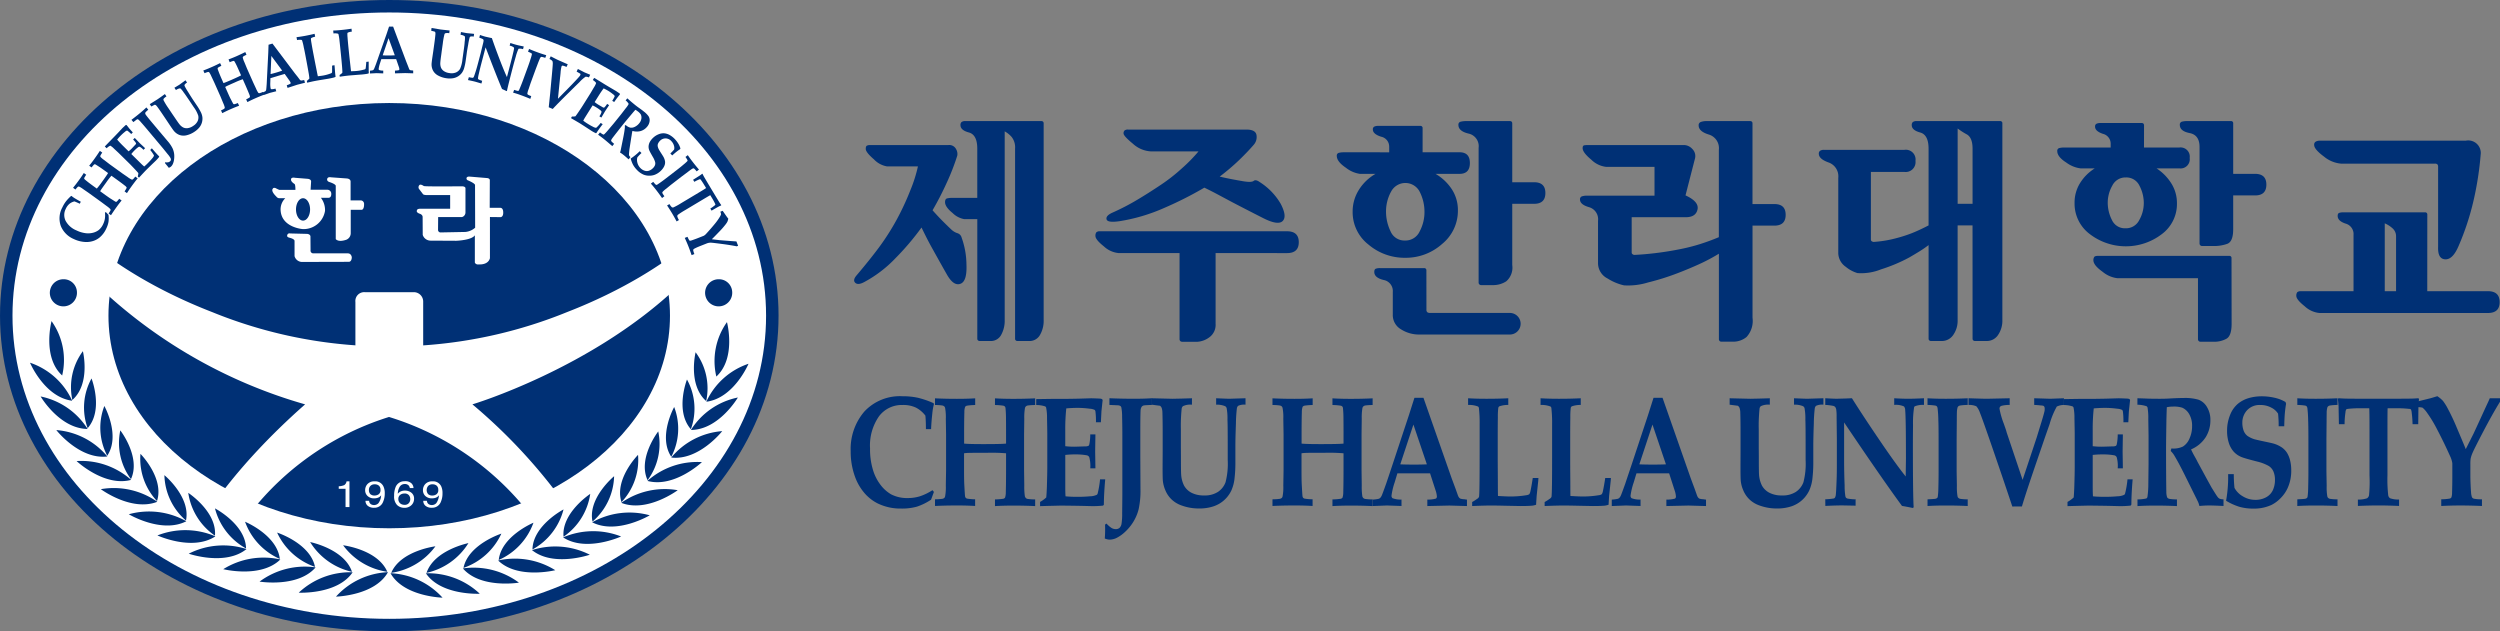
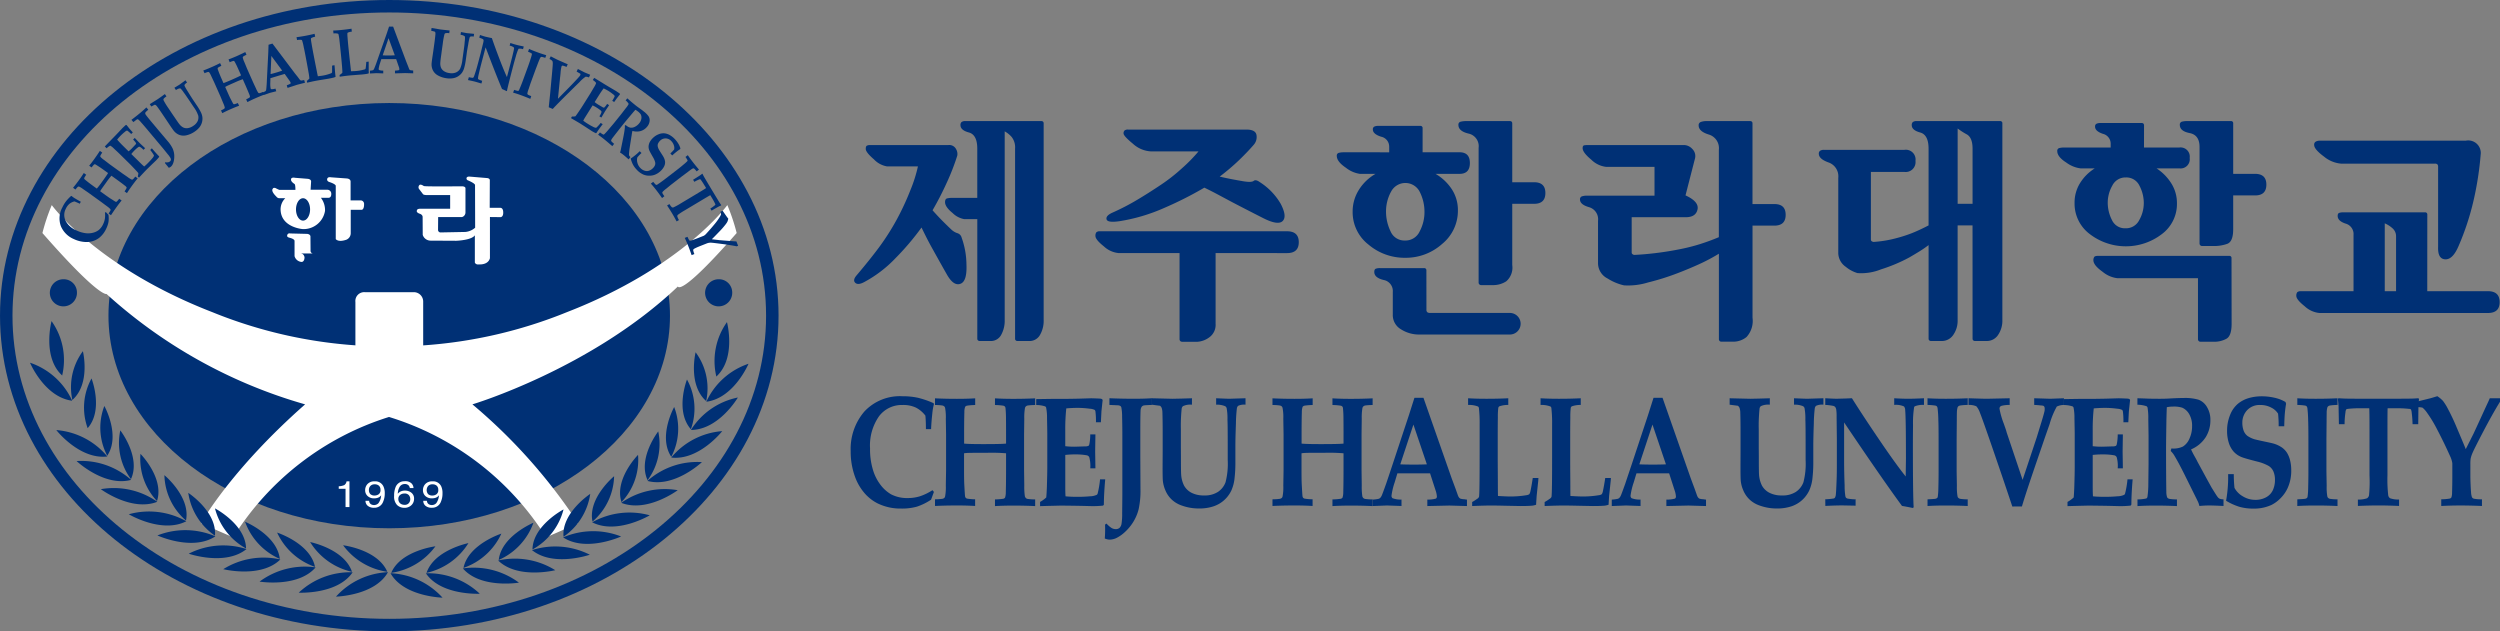
<svg xmlns="http://www.w3.org/2000/svg" width="198" height="50" viewBox="0 0 198 50">
  <rect x="0" y="0" width="198" height="50" fill="#808080" stroke="none" />
  <defs>
    <clipPath id="clip-path">
      <rect id="사각형_5" data-name="사각형 5" width="198" height="50" transform="translate(0 0)" fill="none" />
    </clipPath>
  </defs>
  <g id="logo" transform="translate(0 0)">
    <g id="그룹_4" data-name="그룹 4">
      <g id="그룹_3" data-name="그룹 3" clip-path="url(#clip-path)">
        <path id="패스_60" data-name="패스 60" d="M72.983,18.023a20.882,20.882,0,0,1-2.065,2.431,9.8,9.8,0,0,1-2.5,1.9q-.476.247-.687.038t.115-.589q1.047-1.234,1.78-2.222a19.1,19.1,0,0,0,1.4-2.2A20.536,20.536,0,0,0,72.1,15.069a11.278,11.278,0,0,0,.6-1.889H70.262a1.843,1.843,0,0,1-1.048-.561c-.432-.373-.647-.649-.647-.826,0-.14.031-.225.094-.257a.559.559,0,0,1,.248-.048h6.205a.605.605,0,0,1,.608.323.75.75,0,0,1,.095.513A18.075,18.075,0,0,1,75,14.433a24.408,24.408,0,0,1-1.142,2.222q.456.513.866.921t.619.6a1.244,1.244,0,0,0,.495.295.491.491,0,0,1,.324.351,6.472,6.472,0,0,1,.381,2.117q.057,1.32-.457,1.529-.551.228-1.095-.731T73.9,19.789q-.248-.436-.476-.883t-.438-.883m6.586-7.616V25.334a2.3,2.3,0,0,1-.286,1.2.92.92,0,0,1-.837.475h-.857a.2.2,0,0,1-.132-.048.172.172,0,0,1-.058-.143V17.357H76.371a1.755,1.755,0,0,1-.923-.484q-.6-.485-.6-.864,0-.266.181-.3a1.6,1.6,0,0,1,.314-.038H77.4V11.774q0-1.1-.665-1.282c-.445-.12-.666-.314-.666-.58a.313.313,0,0,1,.085-.246.479.479,0,0,1,.314-.076h6a.2.2,0,0,1,.143.047.2.2,0,0,1,.047.143V25.334a2.24,2.24,0,0,1-.294,1.2.943.943,0,0,1-.848.475h-.932a.2.2,0,0,1-.133-.048.173.173,0,0,1-.057-.143V11.774a1.34,1.34,0,0,0-.267-.922,2.067,2.067,0,0,0-.551-.446" fill="#003075" />
        <path id="패스_61" data-name="패스 61" d="M96.275,20.043v5.6a1.212,1.212,0,0,1-.485,1.064,1.779,1.779,0,0,1-.942.361H93.611a.2.2,0,0,1-.191-.191V20.043H88.587a1.988,1.988,0,0,1-1.162-.532q-.666-.532-.666-.817a.435.435,0,0,1,.077-.3.4.4,0,0,1,.285-.077h14.809q.933,0,.933.865t-.933.864Zm.324-6.058q.78.19,1.922.38c.407.062.663.05.771-.039s.271-.056.486.1a5.06,5.06,0,0,1,1.656,1.719q.457.883.228,1.263-.306.532-1.617-.133t-2.437-1.253l-1.123-.6q-.551-.295-1.1-.56a29.09,29.09,0,0,1-3.217,1.623,14.152,14.152,0,0,1-3.52,1.036q-.934.133-1.009-.152c-.051-.19.108-.368.476-.532A18.271,18.271,0,0,0,90,15.865q.9-.532,1.951-1.234a13.911,13.911,0,0,0,1.637-1.282,12.309,12.309,0,0,0,1.333-1.358H91.155a2.292,2.292,0,0,1-1.428-.608q-.743-.609-.742-.817a.308.308,0,0,1,.077-.228.409.409,0,0,1,.286-.076h9.365q.722,0,.8.427a.924.924,0,0,1-.227.789q-.459.532-1.133,1.186A16.971,16.971,0,0,1,96.6,13.985" fill="#003075" />
        <path id="패스_62" data-name="패스 62" d="M110.157,15.212a1.275,1.275,0,0,1,2.3.01,3.482,3.482,0,0,1,.362,1.567,3.245,3.245,0,0,1-.381,1.538,1.236,1.236,0,0,1-1.16.722,1.191,1.191,0,0,1-1.152-.741,3.587,3.587,0,0,1-.353-1.557,3.257,3.257,0,0,1,.381-1.538m2.816,6.21a.191.191,0,0,0-.047-.143.2.2,0,0,0-.142-.046H109.3a.982.982,0,0,0-.333.046c-.082.032-.124.117-.124.257q0,.456.733.636a.889.889,0,0,1,.733.96v1.785a1.3,1.3,0,0,0,.657,1.168,2.639,2.639,0,0,0,1.418.409h7.195a.855.855,0,0,0,0-1.71h-6.3a.374.374,0,0,1-.237-.057.265.265,0,0,1-.068-.209Zm6.8-11.642a.2.2,0,0,0-.047-.143.2.2,0,0,0-.143-.047h-3.465a1.706,1.706,0,0,0-.428.047.235.235,0,0,0-.181.257q0,.493.8.684a1.022,1.022,0,0,1,.8,1.139V22.39a.2.2,0,0,0,.19.191h.951a1.9,1.9,0,0,0,1.047-.3,1.436,1.436,0,0,0,.476-1.291V16.142H121.5q.894,0,.894-.854t-.894-.855H119.77Zm-7.1.38a.17.17,0,0,0-.191-.191h-3.33a.691.691,0,0,0-.305.057.229.229,0,0,0-.114.228q0,.361.647.57a.8.8,0,0,1,.647.8v.437H106.37a1.534,1.534,0,0,0-.315.038.221.221,0,0,0-.181.247q0,.456.724.94a2.311,2.311,0,0,0,1.122.485h1.218a3.75,3.75,0,0,0-1.314,1.263,3.209,3.209,0,0,0-.495,1.738,3.248,3.248,0,0,0,1.257,2.6,4.42,4.42,0,0,0,2.911,1.044,4.31,4.31,0,0,0,2.914-1.092,3.386,3.386,0,0,0,1.255-2.649,3.023,3.023,0,0,0-.484-1.691,3.879,3.879,0,0,0-1.286-1.215h1.9q.817,0,.818-.855t-.818-.855H112.67Z" fill="#003075" />
        <path id="패스_63" data-name="패스 63" d="M136.136,20.093a14.118,14.118,0,0,1-1.533.816q-.79.361-1.627.684a19.708,19.708,0,0,1-2.456.779,5.339,5.339,0,0,1-1.9.228,4.092,4.092,0,0,1-1.295-.541,1.364,1.364,0,0,1-.762-1.225V17.49a.991.991,0,0,0-.713-1.082q-.715-.209-.714-.608a.235.235,0,0,1,.181-.257,1.268,1.268,0,0,1,.314-.048h5.406V13.217h-3.827a2,2,0,0,1-1.18-.57q-.685-.57-.686-.912c0-.139.045-.215.134-.228a1.921,1.921,0,0,1,.267-.019h7.652a.913.913,0,0,1,.637.313.782.782,0,0,1,.2.788l-.742,2.886q1.084.495.952,1.112c-.09.412-.4.617-.932.617h-4.283V20c0,.089.064.152.189.19q.838-.038,1.761-.152t1.78-.285a14.651,14.651,0,0,0,1.674-.418q.78-.247,1.5-.551V11.869a1.126,1.126,0,0,0-.8-1.215q-.8-.247-.8-.722a.266.266,0,0,1,.18-.275,1.259,1.259,0,0,1,.429-.066h3.465a.192.192,0,0,1,.142.047.194.194,0,0,1,.048.143v6.381h1.733c.6,0,.894.285.894.854s-.3.854-.894.854H138.8v7.293a1.889,1.889,0,0,1-.475,1.529,1.667,1.667,0,0,1-1.046.37h-.952a.193.193,0,0,1-.19-.19Z" fill="#003075" />
        <path id="패스_64" data-name="패스 64" d="M155.046,10.178a5.714,5.714,0,0,0,.724.465q.456.257.457,1.13v4.368h-1.181Zm1.181,16.638a.173.173,0,0,0,.057.143.2.2,0,0,0,.134.048h.932a1.056,1.056,0,0,0,.894-.475,2,2,0,0,0,.343-1.2V9.78a.168.168,0,0,0-.19-.19h-6.586a.481.481,0,0,0-.314.076.314.314,0,0,0-.086.246q0,.4.665.58t.667,1.282v6.077c-.24.126-.486.247-.733.361s-.5.222-.77.323a11.78,11.78,0,0,1-1.542.446,9.271,9.271,0,0,1-1.313.18c-.14-.026-.21-.088-.21-.19V13.616h2.646a.782.782,0,0,0,.885-.874.772.772,0,0,0-.885-.874h-6.376a.5.5,0,0,0-.295.076.263.263,0,0,0-.1.229q0,.418.77.693a1.159,1.159,0,0,1,.771,1.225v5.964a1.347,1.347,0,0,0,.591,1.074,2.616,2.616,0,0,0,.932.5,4.189,4.189,0,0,0,1.857-.294,12.834,12.834,0,0,0,2.236-.94q.458-.265.837-.5t.7-.485v7.407a.176.176,0,0,0,.057.143.2.2,0,0,0,.134.048h.857a1.082,1.082,0,0,0,.9-.475,1.961,1.961,0,0,0,.352-1.2V17.851h1.181Z" fill="#003075" />
        <path id="패스_65" data-name="패스 65" d="M167.295,14.7a1.155,1.155,0,0,1,1.065-.646,1.142,1.142,0,0,1,1.085.655,2.926,2.926,0,0,1,.343,1.376,2.726,2.726,0,0,1-.362,1.349,1.17,1.17,0,0,1-1.085.646,1.125,1.125,0,0,1-1.076-.655,3.012,3.012,0,0,1-.332-1.377,2.728,2.728,0,0,1,.362-1.348m9.441,5.755a.168.168,0,0,0-.19-.19H166.153q-.248,0-.3.105a.479.479,0,0,0-.057.237q0,.4.723.912a2.245,2.245,0,0,0,1.161.513h6.4v4.843a.193.193,0,0,0,.19.19h1.009a2,2,0,0,0,1.075-.247q.391-.247.39-1.177Zm1.865-4.977q.894,0,.895-.854t-.895-.855h-1.732V9.78a.167.167,0,0,0-.19-.19h-3.465a1.478,1.478,0,0,0-.409.047.234.234,0,0,0-.163.257c0,.329.261.544.781.646s.781.468.781,1.1v7.654a.2.2,0,0,0,.19.191h.952a3.085,3.085,0,0,0,1.047-.171q.475-.172.476-1.159V15.477Zm-8.793-5.545a.2.2,0,0,0-.048-.142.192.192,0,0,0-.143-.048h-3.274a.694.694,0,0,0-.3.057.231.231,0,0,0-.114.229c0,.241.206.43.618.57a.8.8,0,0,1,.618.8v.284H163.43a1.568,1.568,0,0,0-.313.038.221.221,0,0,0-.182.247q0,.456.724.912a2.39,2.39,0,0,0,1.124.456h1.122a3.621,3.621,0,0,0-1.161,1.158,2.925,2.925,0,0,0-.438,1.577,3.011,3.011,0,0,0,1.218,2.478,4.691,4.691,0,0,0,5.672.009,2.972,2.972,0,0,0,1.218-2.45,2.916,2.916,0,0,0-.447-1.586,3.867,3.867,0,0,0-1.17-1.187h1.807a.727.727,0,0,0,.819-.826.727.727,0,0,0-.819-.826h-2.8Z" fill="#003075" />
        <path id="패스_66" data-name="패스 66" d="M188.873,17.689a2.133,2.133,0,0,1,.609.389.824.824,0,0,1,.286.636v4.35h-.895Zm3.369-.683a.168.168,0,0,0-.19-.19h-6.49a1.064,1.064,0,0,0-.277.038c-.094.025-.142.107-.142.247q0,.4.627.608a.856.856,0,0,1,.629.893v4.463H182.23a.409.409,0,0,0-.285.076.441.441,0,0,0-.076.3q0,.285.666.817a2,2,0,0,0,1.161.532h13.343q.933,0,.932-.864t-.932-.864h-4.8Zm.59-4.045a.3.3,0,0,1,.21.056.3.3,0,0,1,.057.209v6.325q-.038.949.552.988t1.048-1.007a20.772,20.772,0,0,0,1.218-3.7,25.2,25.2,0,0,0,.551-3.571.994.994,0,0,0-1.179-1.12H183.7a.639.639,0,0,0-.275.067.269.269,0,0,0-.143.275q0,.342.771.912a2.456,2.456,0,0,0,1.418.57Z" fill="#003075" />
        <path id="패스_67" data-name="패스 67" d="M73.966,38.96l-.226.615a4.628,4.628,0,0,1-1.124.553,4.367,4.367,0,0,1-1.235.15,4.1,4.1,0,0,1-1.872-.409A3.387,3.387,0,0,1,68.423,39a4.135,4.135,0,0,1-.683-1.178,5.793,5.793,0,0,1-.366-2.08A4.566,4.566,0,0,1,68.451,32.6a3.844,3.844,0,0,1,3.04-1.217,5.52,5.52,0,0,1,1.207.12,7.13,7.13,0,0,1,1.244.43l.025.078a4.236,4.236,0,0,0-.125.714q-.076.683-.1,1.264h-.409c0-.445-.017-.8-.041-1.07a2.254,2.254,0,0,0-.748-.635,2.363,2.363,0,0,0-1.065-.209,2.247,2.247,0,0,0-1.871.908,4.048,4.048,0,0,0-.7,2.535,5.584,5.584,0,0,0,.237,1.719,3.686,3.686,0,0,0,.632,1.215,2.818,2.818,0,0,0,.8.7,2.745,2.745,0,0,0,1.319.294,3.241,3.241,0,0,0,.962-.141,4.182,4.182,0,0,0,.992-.483Z" fill="#003075" />
        <path id="패스_68" data-name="패스 68" d="M74.052,40.074v-.529a4.128,4.128,0,0,0,.579-.038.337.337,0,0,0,.156-.07.241.241,0,0,0,.067-.132,3.9,3.9,0,0,0,.055-.849l.02-1.215V34.382l-.02-1.2a3.979,3.979,0,0,0-.055-.861.247.247,0,0,0-.064-.131.331.331,0,0,0-.153-.074,3.818,3.818,0,0,0-.585-.039v-.529q.821.04,1.736.04.815,0,1.447-.04v.529a4.63,4.63,0,0,0-.65.052.25.25,0,0,0-.143.088,1.176,1.176,0,0,0-.064.426q-.019.62-.02,1.789v.7q.363.041,1.522.041,1.459,0,1.8-.041v-.7q0-.943-.005-1.211a8.605,8.605,0,0,0-.041-.912.232.232,0,0,0-.048-.113.284.284,0,0,0-.125-.066,4.519,4.519,0,0,0-.659-.052v-.529q.631.04,1.451.04.911,0,1.732-.04v.529a4.48,4.48,0,0,0-.582.036.329.329,0,0,0-.152.071.275.275,0,0,0-.074.131,4.485,4.485,0,0,0-.054.849l-.016,1.223v2.859l.016,1.2a5.228,5.228,0,0,0,.047.862.37.37,0,0,0,.077.134.287.287,0,0,0,.15.073,4.159,4.159,0,0,0,.588.038v.529q-.821-.041-1.732-.04-.821,0-1.451.04v-.529a4.924,4.924,0,0,0,.657-.052.237.237,0,0,0,.14-.088,1.327,1.327,0,0,0,.061-.428c.012-.415.02-1.015.02-1.8V35.9a14.326,14.326,0,0,0-1.467-.04q-1.163,0-1.552.011a2.723,2.723,0,0,0-.308.029v1.278q0,.954.02,1.217.043.813.061.923a.309.309,0,0,0,.049.107.241.241,0,0,0,.12.067,4.357,4.357,0,0,0,.627.052v.529q-.631-.041-1.447-.04-.916,0-1.736.04" fill="#003075" />
        <path id="패스_69" data-name="패스 69" d="M82.374,40.081v-.329a2.409,2.409,0,0,0,.489-.353c.018-.17.036-.446.05-.828q.032-1.048.032-1.523v-2.74q0-.158-.02-1.188a3.935,3.935,0,0,0-.072-.841.181.181,0,0,0-.073-.091,2.26,2.26,0,0,0-.712-.11v-.468l1.155-.017c.227,0,.445,0,.655,0q.68,0,1.519-.018l1.008-.03q.177,0,.723.024a.522.522,0,0,1,.163.044l.037.079-.093.876q-.005.092-.045.877H86.8a6.1,6.1,0,0,0-.042-.861.21.21,0,0,0-.061-.119,1.022,1.022,0,0,0-.39-.095,7.324,7.324,0,0,0-.957-.066c-.293,0-.592.014-.9.041a15.438,15.438,0,0,0-.081,1.746v1.247a5.893,5.893,0,0,0,.706.041q.114,0,.82-.024a.73.73,0,0,0,.312-.043.244.244,0,0,0,.069-.129,3.873,3.873,0,0,0,.073-.781h.408l-.02,1.347.02,1.341h-.408a2.557,2.557,0,0,0-.079-.878.274.274,0,0,0-.214-.154,4.781,4.781,0,0,0-.886-.068,6.472,6.472,0,0,0-.8.041v2.545c0,.284.006.529.02.733.265.027.581.04.946.04s.68-.014.981-.042a1.338,1.338,0,0,0,.555-.122.23.23,0,0,0,.065-.11,7.427,7.427,0,0,0,.186-1.11h.41q-.107,1.213-.106,2l-.058.079a7.557,7.557,0,0,1-.905.041l-.8-.02q-1.185-.02-1.634-.021-.115,0-1.658.041" fill="#003075" />
        <path id="패스_70" data-name="패스 70" d="M87.524,41.546l.112-.079a2,2,0,0,0,.4.35.647.647,0,0,0,.324.089.431.431,0,0,0,.307-.1.6.6,0,0,0,.155-.3,4.94,4.94,0,0,0,.054-.849c.008-.86.014-1.337.014-1.43V34.437c0-.526-.007-1-.019-1.421a3.822,3.822,0,0,0-.061-.749.208.208,0,0,0-.062-.1.367.367,0,0,0-.2-.067l-.682-.03v-.53q.961.041,1.952.041.827,0,1.414-.041v.53c-.345.012-.553.025-.624.037a.317.317,0,0,0-.193.116.653.653,0,0,0-.082.311q-.019.5-.02,1.4v2.221l.013,2.605a6.746,6.746,0,0,1-.147,1.574,3.554,3.554,0,0,1-.486,1.1,3.724,3.724,0,0,1-.563.668,2.867,2.867,0,0,1-.648.476,1.294,1.294,0,0,1-.583.161,1.01,1.01,0,0,1-.4-.091,9.009,9.009,0,0,0,.02-1.1" fill="#003075" />
        <path id="패스_71" data-name="패스 71" d="M91.221,32.052v-.509l1.632.04.683-.014.677-.02.19-.006v.509a1.344,1.344,0,0,0-.709.115.3.3,0,0,0-.107.213,13.429,13.429,0,0,0-.062,1.66V35.45l.005.711q0,1.114.015,1.375a2.308,2.308,0,0,0,.232.922,1.422,1.422,0,0,0,.585.566,2.079,2.079,0,0,0,1,.215,1.9,1.9,0,0,0,1.111-.288,1.573,1.573,0,0,0,.588-.751,5.771,5.771,0,0,0,.175-1.757V35.2q0-1.605-.021-1.958a4.4,4.4,0,0,0-.066-.924.281.281,0,0,0-.116-.146,1.669,1.669,0,0,0-.715-.121v-.509q.906.04,1.077.04c.029,0,.073,0,.135-.006l1.115-.035v.509a1.146,1.146,0,0,0-.582.091.342.342,0,0,0-.1.186,11.329,11.329,0,0,0-.078,1.233c-.027.73-.042,1.307-.042,1.729v1.431a10.182,10.182,0,0,1-.064,1.132,3.151,3.151,0,0,1-.258,1,2.445,2.445,0,0,1-.555.749,2.379,2.379,0,0,1-.854.5,3.508,3.508,0,0,1-1.146.171,3.95,3.95,0,0,1-1.415-.25,2.172,2.172,0,0,1-.786-.49,2.111,2.111,0,0,1-.463-.688,2.559,2.559,0,0,1-.2-.733q-.026-.219-.025-1.181l.007-1.169V34.219q0-.853-.02-1.535a1.277,1.277,0,0,0-.063-.389.475.475,0,0,0-.126-.158Z" fill="#003075" />
        <path id="패스_72" data-name="패스 72" d="M100.78,40.074v-.529a4.114,4.114,0,0,0,.579-.038.337.337,0,0,0,.155-.07.242.242,0,0,0,.068-.132,3.807,3.807,0,0,0,.056-.849l.02-1.215V34.382l-.02-1.2a3.888,3.888,0,0,0-.056-.861.251.251,0,0,0-.064-.131.331.331,0,0,0-.152-.074,3.855,3.855,0,0,0-.586-.039v-.529q.823.04,1.736.04.815,0,1.447-.04v.529a4.642,4.642,0,0,0-.65.052.258.258,0,0,0-.144.088,1.242,1.242,0,0,0-.063.426q-.02.62-.02,1.789v.7q.362.041,1.522.041,1.459,0,1.8-.041v-.7q0-.943-.006-1.211a8.529,8.529,0,0,0-.041-.912.227.227,0,0,0-.048-.113.273.273,0,0,0-.125-.066,4.5,4.5,0,0,0-.658-.052v-.529q.631.04,1.45.04.912,0,1.732-.04v.529a4.48,4.48,0,0,0-.582.036.332.332,0,0,0-.152.071.275.275,0,0,0-.074.131,4.529,4.529,0,0,0-.054.849l-.015,1.223v2.859l.015,1.2a5.285,5.285,0,0,0,.047.862.37.37,0,0,0,.078.134.286.286,0,0,0,.149.073,4.159,4.159,0,0,0,.588.038v.529q-.82-.041-1.732-.04-.82,0-1.45.04v-.529a4.932,4.932,0,0,0,.656-.052.239.239,0,0,0,.14-.088,1.333,1.333,0,0,0,.061-.428c.012-.415.02-1.015.02-1.8V35.9a14.287,14.287,0,0,0-1.466-.04c-.777,0-1.294,0-1.554.011a2.77,2.77,0,0,0-.307.029v1.278q0,.954.02,1.217c.029.542.048.85.061.923a.318.318,0,0,0,.049.107.246.246,0,0,0,.12.067,4.359,4.359,0,0,0,.627.052v.529q-.632-.041-1.447-.04-.913,0-1.736.04" fill="#003075" />
        <path id="패스_73" data-name="패스 73" d="M111.943,33.626l1.065,3.15q-.454.021-1.032.02-.6,0-1.074-.02Zm-2.092,6.408,1.148.04v-.509a1.766,1.766,0,0,1-.713-.109.24.24,0,0,1-.078-.205,5.389,5.389,0,0,1,.247-1.038l.218-.725h2.588l.43,1.328a1.941,1.941,0,0,1,.11.5.2.2,0,0,1-.076.173,2.437,2.437,0,0,1-.681.081v.509l1.751-.04,1.389.04v-.509c-.1-.012-.171-.022-.219-.031a1.156,1.156,0,0,1-.292-.043.293.293,0,0,1-.1-.073.608.608,0,0,1-.095-.158l-.2-.561-.311-.835-2.23-6.363h-.714l-.44,1.383-1.3,3.925q-.371,1.115-.5,1.493-.286.8-.345.93a.683.683,0,0,1-.113.183.334.334,0,0,1-.131.085,3.042,3.042,0,0,1-.479.064v.509Z" fill="#003075" />
        <path id="패스_74" data-name="패스 74" d="M116.595,40.074v-.314a3.19,3.19,0,0,0,.375-.238.408.408,0,0,0,.139-.122.149.149,0,0,0,.032-.067c.016-.1.029-.464.036-1.089s.01-1.374.01-2.248q0-1.927,0-2.38a10.513,10.513,0,0,0-.059-1.312.181.181,0,0,0-.074-.11,1.951,1.951,0,0,0-.781-.122v-.529q.636.04,1.457.04.912,0,1.726-.04v.529a2.008,2.008,0,0,0-.709.11.2.2,0,0,0-.082.119,5.623,5.623,0,0,0-.035.753q-.011.672-.01,1.695v1.763q.006.873.01,1.729c0,.571.006.918.01,1.04q.683.04.93.04a7.446,7.446,0,0,0,1.31-.1.523.523,0,0,0,.24-.08.652.652,0,0,0,.088-.225q.1-.463.186-1.059h.45c-.009.113-.012.18-.012.2l-.13,1.227c-.024.384-.039.615-.043.692a1.536,1.536,0,0,1-.288.07c-.2.021-.52.032-.949.032q-.092,0-1.177-.023-.828-.019-1.157-.018-.49,0-1.489.04" fill="#003075" />
        <path id="패스_75" data-name="패스 75" d="M122.335,40.074v-.314a3.033,3.033,0,0,0,.375-.238.414.414,0,0,0,.14-.122.138.138,0,0,0,.031-.067c.017-.1.029-.464.037-1.089s.009-1.374.009-2.248q0-1.927,0-2.38a10.407,10.407,0,0,0-.06-1.312.176.176,0,0,0-.073-.11,1.951,1.951,0,0,0-.781-.122v-.529q.636.04,1.457.04.912,0,1.726-.04v.529a2.021,2.021,0,0,0-.71.11.206.206,0,0,0-.081.119,5.628,5.628,0,0,0-.035.753q-.011.672-.01,1.695v1.763c0,.582.007,1.157.01,1.729s0,.918.01,1.04c.454.027.765.04.93.04a7.465,7.465,0,0,0,1.311-.1.517.517,0,0,0,.239-.08.658.658,0,0,0,.087-.225q.1-.463.187-1.059h.449c-.007.113-.012.18-.012.2l-.129,1.227c-.024.384-.039.615-.043.692a1.536,1.536,0,0,1-.288.07c-.2.021-.52.032-.95.032-.06,0-.454-.008-1.176-.023q-.828-.019-1.158-.018c-.327,0-.823.013-1.49.04" fill="#003075" />
        <path id="패스_76" data-name="패스 76" d="M130.876,33.626l1.066,3.15c-.3.014-.647.02-1.032.02q-.6,0-1.075-.02Zm-2.092,6.408,1.147.04v-.509a1.764,1.764,0,0,1-.712-.109.244.244,0,0,1-.079-.205,5.4,5.4,0,0,1,.249-1.038l.219-.725h2.587l.429,1.328a1.87,1.87,0,0,1,.109.5.194.194,0,0,1-.075.173,2.43,2.43,0,0,1-.681.081v.509l1.75-.04,1.39.04v-.509c-.1-.012-.171-.022-.22-.031a1.155,1.155,0,0,1-.291-.043.3.3,0,0,1-.1-.073.584.584,0,0,1-.093-.158l-.2-.561-.31-.835-2.23-6.363h-.714l-.439,1.383-1.3,3.925q-.375,1.115-.5,1.493-.286.8-.345.93a.672.672,0,0,1-.113.183.334.334,0,0,1-.131.085,3.042,3.042,0,0,1-.479.064v.509Z" fill="#003075" />
        <path id="패스_77" data-name="패스 77" d="M136.987,32.052v-.509l1.632.04.684-.014.676-.02.191-.006v.509a1.342,1.342,0,0,0-.708.115.3.3,0,0,0-.107.213,13.326,13.326,0,0,0-.062,1.66V35.45l.006.711q0,1.114.014,1.375a2.291,2.291,0,0,0,.233.922,1.419,1.419,0,0,0,.585.566,2.072,2.072,0,0,0,1,.215,1.912,1.912,0,0,0,1.112-.288,1.577,1.577,0,0,0,.587-.751,5.772,5.772,0,0,0,.175-1.757V35.2q0-1.605-.02-1.958a4.6,4.6,0,0,0-.067-.924.279.279,0,0,0-.115-.146,1.672,1.672,0,0,0-.717-.121v-.509c.6.027.964.04,1.077.04q.044,0,.137-.006l1.114-.035v.509a1.146,1.146,0,0,0-.582.091.348.348,0,0,0-.1.186,11.319,11.319,0,0,0-.078,1.233q-.04,1.1-.041,1.729v1.431a10.425,10.425,0,0,1-.064,1.132,3.149,3.149,0,0,1-.26,1,2.441,2.441,0,0,1-.555.749,2.375,2.375,0,0,1-.853.5,3.512,3.512,0,0,1-1.146.171,3.947,3.947,0,0,1-1.415-.25,2.161,2.161,0,0,1-.786-.49,2.127,2.127,0,0,1-.463-.688,2.543,2.543,0,0,1-.2-.733c-.017-.146-.025-.54-.025-1.181l.005-1.169V34.219c0-.569-.005-1.079-.02-1.535a1.207,1.207,0,0,0-.063-.389.472.472,0,0,0-.125-.158Z" fill="#003075" />
        <path id="패스_78" data-name="패스 78" d="M144.562,39.544a4.6,4.6,0,0,0,.682-.067.209.209,0,0,0,.092-.079.612.612,0,0,0,.062-.225q.027-.23.06-1.118.022-.5.021-1.312v-1.95l-.02-1.768a3.654,3.654,0,0,0-.028-.577.52.52,0,0,0-.073-.2.3.3,0,0,0-.156-.1,4.152,4.152,0,0,0-.641-.079v-.529c.422.027.731.04.931.04l.724-.02.457-.02q1.034,1.641,2.5,3.781,1.06,1.543,1.758,2.416l.02-1.405q0-3.272-.061-3.849a.473.473,0,0,0-.092-.292,1.532,1.532,0,0,0-.776-.121v-.529q.61.041,1.112.04.483,0,1.245-.04v.529a1.683,1.683,0,0,0-.729.11.142.142,0,0,0-.055.092,8.085,8.085,0,0,0-.084,1.391q-.01,1.087-.01,1.6,0,4.05.062,4.914l-.068.054c-.278-.058-.563-.113-.858-.163q-1.615-2.2-4.583-6.611v3.032q0,.945.041,1.967a5.041,5.041,0,0,0,.061.858.234.234,0,0,0,.064.119.3.3,0,0,0,.168.064,3.537,3.537,0,0,0,.476.049c.021,0,.052,0,.1-.006v.509q-.947-.02-1.081-.02-.484,0-1.316.04Z" fill="#003075" />
        <path id="패스_79" data-name="패스 79" d="M155.843,31.543v.529a4.127,4.127,0,0,0-.611.046.322.322,0,0,0-.138.067.241.241,0,0,0-.058.1,1.57,1.57,0,0,0-.05.4q-.007.159-.007.6-.013,1.5-.013,1.619v2.462l.02,1.118a4.18,4.18,0,0,0,.049.819.239.239,0,0,0,.067.131.34.34,0,0,0,.149.074,3.833,3.833,0,0,0,.592.039v.529q-.82-.041-1.745-.04c-.538,0-1.018.013-1.438.04v-.529q.536-.025.618-.043a.3.3,0,0,0,.147-.068.169.169,0,0,0,.047-.1,5.4,5.4,0,0,0,.044-.574q.02-.732.02-1.356V34.852q0-1.216-.02-1.564a8.71,8.71,0,0,0-.061-.972.348.348,0,0,0-.048-.122.225.225,0,0,0-.119-.07,4.269,4.269,0,0,0-.629-.052v-.529q.63.041,1.445.04.918,0,1.738-.04" fill="#003075" />
        <path id="패스_80" data-name="패스 80" d="M159.375,40.115q-.427-1.281-.818-2.433l-.708-2.067q-.838-2.433-1.029-2.9a1.589,1.589,0,0,0-.29-.534,1.385,1.385,0,0,0-.623-.11v-.529q1.2.041,1.46.04l1.8-.04v.529a2.513,2.513,0,0,0-.61.061.272.272,0,0,0-.153.088.244.244,0,0,0-.043.149,6.3,6.3,0,0,0,.329,1.159q.2.56.207.606c.009.03.02.068.031.113l1.263,3.759,1.113-3.35q.036-.115.354-1.152.226-.731.276-.982.006-.073.006-.147a.343.343,0,0,0-.027-.155.185.185,0,0,0-.07-.076.681.681,0,0,0-.184-.031c-.216-.024-.4-.038-.55-.042v-.529l1.271.04,1.082-.04v.529a1.386,1.386,0,0,0-.563.128,6.3,6.3,0,0,0-.568,1.384l-.355,1.012-.672,1.963q-.862,2.512-1.168,3.555Z" fill="#003075" />
        <path id="패스_81" data-name="패스 81" d="M163.746,40.081v-.329a2.427,2.427,0,0,0,.49-.353c.016-.17.034-.446.048-.828q.033-1.048.033-1.523v-2.74q0-.158-.021-1.188a3.951,3.951,0,0,0-.071-.841.183.183,0,0,0-.073-.091,2.27,2.27,0,0,0-.712-.11v-.468l1.154-.017c.227,0,.446,0,.656,0q.681,0,1.519-.018l1.009-.03c.117,0,.359.008.723.024a.532.532,0,0,1,.164.044l.037.079-.094.876q-.006.092-.046.877h-.387a5.875,5.875,0,0,0-.043-.861.213.213,0,0,0-.06-.119,1.035,1.035,0,0,0-.391-.095,7.292,7.292,0,0,0-.956-.066c-.293,0-.593.014-.9.041a15.4,15.4,0,0,0-.082,1.746v1.247a5.905,5.905,0,0,0,.706.041c.076,0,.351-.008.821-.024a.718.718,0,0,0,.31-.043.245.245,0,0,0,.069-.129,3.8,3.8,0,0,0,.073-.781h.409l-.02,1.347.02,1.341h-.409a2.544,2.544,0,0,0-.079-.878.273.273,0,0,0-.214-.154,4.785,4.785,0,0,0-.886-.068,6.5,6.5,0,0,0-.8.041v2.545c0,.284.007.529.02.733q.4.04.946.04.531,0,.981-.042a1.333,1.333,0,0,0,.555-.122.216.216,0,0,0,.065-.11,7.37,7.37,0,0,0,.187-1.11h.408q-.1,1.213-.1,2l-.059.079a7.545,7.545,0,0,1-.905.041l-.8-.02q-1.183-.02-1.633-.021-.117,0-1.658.041" fill="#003075" />
        <path id="패스_82" data-name="패스 82" d="M169.283,32.052v-.509q.11,0,.8.026.329.015.945.014c.349,0,.648-.009.9-.028q.622-.033,1.025-.034a3.746,3.746,0,0,1,1.173.137,1.31,1.31,0,0,1,.662.572,1.935,1.935,0,0,1,.275,1.057,2.5,2.5,0,0,1-.376,1.345,2.56,2.56,0,0,1-1.155.96q.122.272.284.557c.107.191.17.306.188.346s.037.078.058.115l.768,1.413q.31.563.335.606c.25.4.4.643.459.715a.5.5,0,0,0,.165.152.81.81,0,0,0,.313.049v.529c-.513-.028-.883-.04-1.111-.04a7.68,7.68,0,0,0-.8.04,1.717,1.717,0,0,0-.116-.347l-1.066-2.152q-.462-.927-.78-1.457a1.7,1.7,0,0,0-.31-.4l.055-.2a1.745,1.745,0,0,0,.911-.15,1.347,1.347,0,0,0,.516-.622,2.331,2.331,0,0,0,.212-1,1.8,1.8,0,0,0-.222-.934,1.218,1.218,0,0,0-.545-.518,2.119,2.119,0,0,0-.754-.092,2.4,2.4,0,0,0-.479.049c-.008.146-.02.477-.033.99q-.027,1.727-.028,2.306,0,.917.006,1.942.009,1.258.015,1.428a1.546,1.546,0,0,0,.054.446.234.234,0,0,0,.064.089.368.368,0,0,0,.148.063,3.964,3.964,0,0,0,.576.038v.529q-.853-.041-1.712-.04-.768,0-1.415.04v-.529a3.194,3.194,0,0,0,.673-.068.149.149,0,0,0,.089-.061.454.454,0,0,0,.04-.171,6.953,6.953,0,0,0,.055-.72l.02-1.781V34.479l-.02-1.287a4.891,4.891,0,0,0-.06-.915.217.217,0,0,0-.072-.1,2.291,2.291,0,0,0-.725-.122" fill="#003075" />
        <path id="패스_83" data-name="패스 83" d="M180.919,33.762h-.449a8.592,8.592,0,0,0-.048-1,1.318,1.318,0,0,0-.537-.478,1.777,1.777,0,0,0-.862-.208,1.344,1.344,0,0,0-1.056.418,1.425,1.425,0,0,0-.374.98,1.8,1.8,0,0,0,.11.653.925.925,0,0,0,.3.4,2.029,2.029,0,0,0,.577.269q.29.074.813.183t.675.153a2.346,2.346,0,0,1,.658.308,1.537,1.537,0,0,1,.4.415,2.109,2.109,0,0,1,.246.592,3.144,3.144,0,0,1,.094.8,3.278,3.278,0,0,1-.27,1.374,2.77,2.77,0,0,1-.554.814,2.669,2.669,0,0,1-.733.552,3.271,3.271,0,0,1-1.446.294,3.94,3.94,0,0,1-1.095-.14,4.774,4.774,0,0,1-1.063-.48,10.657,10.657,0,0,0,.163-2.109h.448a10.487,10.487,0,0,0,.055,1.088,1.7,1.7,0,0,0,.65.663,1.876,1.876,0,0,0,1,.285,1.723,1.723,0,0,0,.847-.2,1.221,1.221,0,0,0,.54-.565,1.9,1.9,0,0,0,.169-.818,1.652,1.652,0,0,0-.12-.66.991.991,0,0,0-.372-.439,3.5,3.5,0,0,0-.886-.343q-.91-.232-1.193-.336a1.69,1.69,0,0,1-.7-.458,1.925,1.925,0,0,1-.393-.724,3.1,3.1,0,0,1-.129-.913,3.3,3.3,0,0,1,.236-1.26,2.212,2.212,0,0,1,.623-.894,2.4,2.4,0,0,1,.872-.454,3.665,3.665,0,0,1,1-.137,4.544,4.544,0,0,1,1.032.115,3.008,3.008,0,0,1,.866.336l.044.147c-.046.265-.078.524-.1.779s-.034.589-.046,1" fill="#003075" />
        <path id="패스_84" data-name="패스 84" d="M185.131,31.543v.529a4.163,4.163,0,0,0-.612.046.312.312,0,0,0-.137.067.233.233,0,0,0-.059.1,1.57,1.57,0,0,0-.05.4c0,.106-.006.306-.006.6q-.015,1.5-.014,1.619v2.462l.02,1.118a4.18,4.18,0,0,0,.049.819.246.246,0,0,0,.067.131.346.346,0,0,0,.149.074,3.858,3.858,0,0,0,.593.039v.529q-.821-.041-1.745-.04c-.54,0-1.018.013-1.439.04v-.529q.535-.025.618-.043a.288.288,0,0,0,.147-.068.169.169,0,0,0,.048-.1,5.558,5.558,0,0,0,.045-.574c.012-.488.02-.941.02-1.356V34.852c0-.81-.008-1.332-.02-1.564a8.979,8.979,0,0,0-.061-.972.391.391,0,0,0-.048-.122.23.23,0,0,0-.119-.07,4.305,4.305,0,0,0-.629-.052v-.529q.631.041,1.444.04.919,0,1.739-.04" fill="#003075" />
        <path id="패스_85" data-name="패스 85" d="M186.745,40.074v-.509a2.073,2.073,0,0,0,.724-.1.38.38,0,0,0,.159-.244,10.938,10.938,0,0,0,.036-1.575V34q0-1.491-.02-1.667h-.7a8.806,8.806,0,0,0-.934.043c-.108.012-.172.029-.187.049a.459.459,0,0,0-.06.213,6.726,6.726,0,0,0-.073.958h-.449q-.024-1.256-.025-1.414-.019-.269-.056-.582l.048-.061c.155.013.322.023.5.028q.428.013,1.651.012h2.024q1.261,0,1.688-.012c.151-.005.306-.015.466-.028l.048.061c-.024.249-.039.467-.046.655q0,.049-.015,1.341h-.449q-.012-.475-.067-.909a.859.859,0,0,0-.06-.262.31.31,0,0,0-.163-.043,8.27,8.27,0,0,0-.971-.048H189.1q-.013.212-.013,1.667v3.645a11.071,11.071,0,0,0,.061,1.582.346.346,0,0,0,.147.234,1.958,1.958,0,0,0,.711.1v.509q-.965-.041-1.63-.04-.715,0-1.636.04" fill="#003075" />
        <path id="패스_86" data-name="패스 86" d="M195.288,35.57l.622-1.238q.157-.333.935-2.032c.182-.388.3-.641.345-.758H198v.274q-.608.994-1.311,2.336t-.869,1.726a2.339,2.339,0,0,0-.147.458,3.465,3.465,0,0,0-.02.458v1.033q.021.776.053,1.131a1.411,1.411,0,0,0,.076.428.271.271,0,0,0,.147.11,3.118,3.118,0,0,0,.642.049v.529q-.948-.041-1.712-.04-.748,0-1.512.04v-.529a4.446,4.446,0,0,0,.668-.056.227.227,0,0,0,.134-.091,1.162,1.162,0,0,0,.055-.366q.02-.7.02-1.187V36.684a2.025,2.025,0,0,0-.188-.582q-.471-1.054-1.008-2.076a10.147,10.147,0,0,0-.806-1.336,1.989,1.989,0,0,0-.355-.4,1.382,1.382,0,0,0-.439-.037v-.448l1.053-.26c.178-.05.364-.106.554-.167a2.368,2.368,0,0,1,.445.37,3.964,3.964,0,0,1,.383.61,16.5,16.5,0,0,1,.718,1.524q.584,1.372.706,1.687" fill="#003075" />
-         <path id="패스_87" data-name="패스 87" d="M61.03,25c0,13.58-13.52,24.59-30.2,24.59S.631,38.58.631,25,14.152.411,30.831.411,61.03,11.421,61.03,25" fill="#fff" />
        <path id="패스_88" data-name="패스 88" d="M61.167,25c0,13.535-13.582,24.506-30.336,24.506S.495,38.536.495,25,14.077.494,30.832.494,61.167,11.466,61.167,25Z" fill="none" stroke="#003075" stroke-width="0.988" />
        <path id="패스_89" data-name="패스 89" d="M53.062,25c0,9.3-9.957,16.84-22.236,16.84S8.59,34.3,8.59,25,18.545,8.159,30.826,8.159,53.062,15.7,53.062,25" fill="#003075" />
        <path id="패스_90" data-name="패스 90" d="M57.991,23.139a1.074,1.074,0,1,1-1.073-1.023,1.048,1.048,0,0,1,1.073,1.023" fill="#003075" />
        <path id="패스_91" data-name="패스 91" d="M6.094,23.139a1.074,1.074,0,1,1-1.073-1.023,1.048,1.048,0,0,1,1.073,1.023" fill="#003075" />
        <path id="패스_92" data-name="패스 92" d="M26.828,38.715v-.2a1.341,1.341,0,0,0,.434-.092.434.434,0,0,0,.185-.3h.23v2.036h-.31V38.715Z" fill="#fff" />
        <path id="패스_93" data-name="패스 93" d="M29.676,39.244a.456.456,0,0,1-.348-.115.443.443,0,0,1-.11-.316.45.45,0,0,1,.126-.335.457.457,0,0,1,.337-.121.486.486,0,0,1,.325.106.418.418,0,0,1,.129.334.392.392,0,0,1-.143.348.548.548,0,0,1-.315.1m-.731.419a.506.506,0,0,0,.175.393.748.748,0,0,0,.512.157.727.727,0,0,0,.713-.48,1.619,1.619,0,0,0,.127-.662,1.236,1.236,0,0,0-.107-.55.7.7,0,0,0-.693-.4.727.727,0,0,0-.562.209.7.7,0,0,0-.191.487.606.606,0,0,0,.194.467.726.726,0,0,0,.526.184.857.857,0,0,0,.306-.054.5.5,0,0,0,.24-.19,1.156,1.156,0,0,1-.209.622A.471.471,0,0,1,29.62,40a.437.437,0,0,1-.2-.044.322.322,0,0,1-.185-.294Z" fill="#fff" />
        <path id="패스_94" data-name="패스 94" d="M32.036,39.979a.483.483,0,0,1-.359-.13.446.446,0,0,1-.128-.323.39.39,0,0,1,.141-.327.527.527,0,0,1,.33-.111.427.427,0,0,1,.372.142.5.5,0,0,1,.1.3.473.473,0,0,1-.113.318.423.423,0,0,1-.344.135m.022-1.868a.74.74,0,0,0-.742.507,1.751,1.751,0,0,0-.1.647.955.955,0,0,0,.235.73.8.8,0,0,0,.561.219A.772.772,0,0,0,32.594,40a.683.683,0,0,0,.2-.493.575.575,0,0,0-.217-.488.81.81,0,0,0-.508-.163.8.8,0,0,0-.309.056.641.641,0,0,0-.253.194,1.054,1.054,0,0,1,.161-.571.456.456,0,0,1,.39-.2.391.391,0,0,1,.319.128.454.454,0,0,1,.083.19h.29a.552.552,0,0,0-.154-.364.693.693,0,0,0-.544-.176" fill="#fff" />
        <path id="패스_95" data-name="패스 95" d="M34.253,39.244a.462.462,0,0,1-.35-.115.51.51,0,0,1,.016-.651.458.458,0,0,1,.336-.121.493.493,0,0,1,.327.106.425.425,0,0,1,.129.334.392.392,0,0,1-.143.348.541.541,0,0,1-.315.1m-.731.419a.505.505,0,0,0,.174.393.75.75,0,0,0,.513.157.729.729,0,0,0,.712-.48,1.619,1.619,0,0,0,.125-.662,1.252,1.252,0,0,0-.1-.55.7.7,0,0,0-.694-.4.729.729,0,0,0-.564.209.7.7,0,0,0-.19.487.615.615,0,0,0,.192.467.734.734,0,0,0,.528.184.858.858,0,0,0,.307-.054.512.512,0,0,0,.239-.19,1.169,1.169,0,0,1-.209.622A.47.47,0,0,1,34.2,40a.431.431,0,0,1-.2-.044.316.316,0,0,1-.185-.294Z" fill="#fff" />
        <path id="패스_96" data-name="패스 96" d="M4.082,25.431s-.755,2.844.842,4.308a5.318,5.318,0,0,0-.842-4.308" fill="#003075" />
        <path id="패스_97" data-name="패스 97" d="M2.376,28.726s1.145,2.725,3.34,3.012a5.658,5.658,0,0,0-3.34-3.012" fill="#003075" />
        <path id="패스_98" data-name="패스 98" d="M6.565,27.814s.629,2.573-.834,3.864a4.785,4.785,0,0,1,.834-3.864" fill="#003075" />
-         <path id="패스_99" data-name="패스 99" d="M3.218,31.4s1.5,2.559,3.72,2.572A5.755,5.755,0,0,0,3.218,31.4" fill="#003075" />
        <path id="패스_100" data-name="패스 100" d="M7.249,29.975s.971,2.475-.307,3.936a4.77,4.77,0,0,1,.307-3.936" fill="#003075" />
        <path id="패스_101" data-name="패스 101" d="M4.46,34.062S6.3,36.416,8.5,36.154A5.837,5.837,0,0,0,4.46,34.062" fill="#003075" />
        <path id="패스_102" data-name="패스 102" d="M8.265,32.154s1.3,2.333.228,3.939a4.776,4.776,0,0,1-.228-3.939" fill="#003075" />
        <path id="패스_103" data-name="패스 103" d="M6.066,36.516s2.187,2.063,4.319,1.491a5.933,5.933,0,0,0-4.319-1.491" fill="#003075" />
        <path id="패스_104" data-name="패스 104" d="M9.528,34.086s1.648,2.121.844,3.86a4.8,4.8,0,0,1-.844-3.86" fill="#003075" />
        <path id="패스_105" data-name="패스 105" d="M7.985,38.742s2.423,1.8,4.472,1a6,6,0,0,0-4.472-1" fill="#003075" />
        <path id="패스_106" data-name="패스 106" d="M11.125,35.944s1.9,1.923,1.31,3.74a4.863,4.863,0,0,1-1.31-3.74" fill="#003075" />
        <path id="패스_107" data-name="패스 107" d="M10.2,40.729s2.607,1.558,4.556.554a6.025,6.025,0,0,0-4.556-.554" fill="#003075" />
        <path id="패스_108" data-name="패스 108" d="M13.02,37.633s2.095,1.726,1.71,3.594a4.912,4.912,0,0,1-1.71-3.594" fill="#003075" />
        <path id="패스_109" data-name="패스 109" d="M12.467,42.407s2.771,1.273,4.591.072a6.032,6.032,0,0,0-4.591-.072" fill="#003075" />
        <path id="패스_110" data-name="패스 110" d="M14.947,43.853s2.888,1,4.576-.368a6.034,6.034,0,0,0-4.576.368" fill="#003075" />
        <path id="패스_111" data-name="패스 111" d="M17.681,45.079s2.976.744,4.522-.769a6.036,6.036,0,0,0-4.522.769" fill="#003075" />
        <path id="패스_112" data-name="패스 112" d="M20.557,46.063s3.029.5,4.44-1.126a6.019,6.019,0,0,0-4.44,1.126" fill="#003075" />
        <path id="패스_113" data-name="패스 113" d="M21.948,42.181s2.624.847,3,2.715a5.164,5.164,0,0,1-3-2.715" fill="#003075" />
        <path id="패스_114" data-name="패스 114" d="M23.66,46.94s3.07.159,4.269-1.615A5.958,5.958,0,0,0,23.66,46.94" fill="#003075" />
        <path id="패스_115" data-name="패스 115" d="M24.562,42.93s2.709.543,3.316,2.358a5.241,5.241,0,0,1-3.316-2.358" fill="#003075" />
        <path id="패스_116" data-name="패스 116" d="M26.609,47.253s3.074-.072,4.119-1.937a5.909,5.909,0,0,0-4.119,1.937" fill="#003075" />
        <path id="패스_117" data-name="패스 117" d="M27.174,43.185s2.746.337,3.5,2.1a5.29,5.29,0,0,1-3.5-2.1" fill="#003075" />
        <path id="패스_118" data-name="패스 118" d="M57.576,25.512s.754,2.844-.842,4.311a5.316,5.316,0,0,1,.842-4.311" fill="#003075" />
        <path id="패스_119" data-name="패스 119" d="M59.283,28.81s-1.147,2.723-3.342,3.008a5.652,5.652,0,0,1,3.342-3.008" fill="#003075" />
        <path id="패스_120" data-name="패스 120" d="M55.092,27.9s-.628,2.572.837,3.863a4.78,4.78,0,0,0-.837-3.863" fill="#003075" />
        <path id="패스_121" data-name="패스 121" d="M58.44,31.482s-1.5,2.56-3.719,2.571a5.748,5.748,0,0,1,3.719-2.571" fill="#003075" />
        <path id="패스_122" data-name="패스 122" d="M54.409,30.058s-.971,2.475.307,3.936a4.771,4.771,0,0,0-.307-3.936" fill="#003075" />
        <path id="패스_123" data-name="패스 123" d="M57.2,34.145s-1.839,2.35-4.037,2.092A5.83,5.83,0,0,1,57.2,34.145" fill="#003075" />
        <path id="패스_124" data-name="패스 124" d="M53.395,32.236s-1.3,2.332-.23,3.94a4.786,4.786,0,0,0,.23-3.94" fill="#003075" />
        <path id="패스_125" data-name="패스 125" d="M55.593,36.6s-2.188,2.065-4.318,1.489A5.93,5.93,0,0,1,55.593,36.6" fill="#003075" />
        <path id="패스_126" data-name="패스 126" d="M52.133,34.168s-1.65,2.12-.845,3.862a4.815,4.815,0,0,0,.845-3.862" fill="#003075" />
        <path id="패스_127" data-name="패스 127" d="M53.675,38.824s-2.426,1.806-4.472,1a5.991,5.991,0,0,1,4.472-1" fill="#003075" />
        <path id="패스_128" data-name="패스 128" d="M50.533,36.025s-1.9,1.923-1.311,3.743a4.864,4.864,0,0,0,1.311-3.743" fill="#003075" />
        <path id="패스_129" data-name="패스 129" d="M51.46,40.812s-2.608,1.557-4.557.554a6.024,6.024,0,0,1,4.557-.554" fill="#003075" />
        <path id="패스_130" data-name="패스 130" d="M48.638,37.716s-2.1,1.728-1.711,3.593a4.91,4.91,0,0,0,1.711-3.593" fill="#003075" />
        <path id="패스_131" data-name="패스 131" d="M49.192,42.489s-2.77,1.272-4.592.071a6.044,6.044,0,0,1,4.592-.071" fill="#003075" />
        <path id="패스_132" data-name="패스 132" d="M46.713,43.934s-2.891,1-4.577-.365a6.044,6.044,0,0,1,4.577.365" fill="#003075" />
        <path id="패스_133" data-name="패스 133" d="M43.977,45.16S41,45.9,39.454,44.391a6.051,6.051,0,0,1,4.524.769" fill="#003075" />
        <path id="패스_134" data-name="패스 134" d="M41.1,46.146s-3.029.5-4.44-1.126a6.011,6.011,0,0,1,4.44,1.126" fill="#003075" />
        <path id="패스_135" data-name="패스 135" d="M39.709,42.263s-2.622.847-3,2.715a5.153,5.153,0,0,0,3-2.715" fill="#003075" />
        <path id="패스_136" data-name="패스 136" d="M38,47.024s-3.071.159-4.268-1.619A5.962,5.962,0,0,1,38,47.024" fill="#003075" />
        <path id="패스_137" data-name="패스 137" d="M37.1,43.014s-2.709.543-3.317,2.355A5.234,5.234,0,0,0,37.1,43.014" fill="#003075" />
        <path id="패스_138" data-name="패스 138" d="M35.049,47.335s-3.074-.074-4.12-1.936a5.929,5.929,0,0,1,4.12,1.936" fill="#003075" />
        <path id="패스_139" data-name="패스 139" d="M34.485,43.268s-2.747.338-3.5,2.1a5.282,5.282,0,0,0,3.5-2.1" fill="#003075" />
        <path id="패스_140" data-name="패스 140" d="M8.787,17.044,8.6,16.907a1.856,1.856,0,0,0,.141-.223.153.153,0,0,0,.017-.074.114.114,0,0,0-.027-.059,2.046,2.046,0,0,0-.283-.234L8.022,16l-1-.722-.428-.295a2.136,2.136,0,0,0-.316-.2.119.119,0,0,0-.065-.008.156.156,0,0,0-.066.037,1.8,1.8,0,0,0-.169.2l-.191-.138c.157-.193.317-.4.479-.625q.22-.3.37-.547l.191.138a2.361,2.361,0,0,0-.152.247.1.1,0,0,0,0,.073c.006.021.051.064.133.13q.206.173.615.469l.245.177a6.908,6.908,0,0,0,.425-.55c.261-.361.416-.588.465-.681l-.244-.176c-.221-.16-.364-.26-.428-.3-.2-.127-.308-.2-.336-.208a.1.1,0,0,0-.051-.012.117.117,0,0,0-.057.029,2.066,2.066,0,0,0-.188.223l-.191-.138q.185-.22.4-.521.244-.337.446-.653l.19.138a2.109,2.109,0,0,0-.139.22.168.168,0,0,0-.017.076.1.1,0,0,0,.028.059,1.826,1.826,0,0,0,.282.235L8.672,13l1,.722.426.293a1.9,1.9,0,0,0,.316.2.125.125,0,0,0,.066.007.139.139,0,0,0,.066-.037,1.965,1.965,0,0,0,.167-.2l.191.138q-.236.29-.48.628-.217.3-.369.545l-.19-.138a2.228,2.228,0,0,0,.153-.25.1.1,0,0,0,.006-.073.554.554,0,0,0-.132-.132c-.14-.112-.347-.267-.62-.464l-.447-.322a5.669,5.669,0,0,0-.411.531q-.311.43-.41.577a1.191,1.191,0,0,0-.07.123l.447.322c.222.159.367.258.433.295.2.126.31.2.338.211a.109.109,0,0,0,.05.009.122.122,0,0,0,.054-.026,1.9,1.9,0,0,0,.185-.218l.191.138q-.185.221-.4.522c-.162.224-.311.442-.445.651" fill="#003075" />
        <path id="패스_141" data-name="패스 141" d="M11.011,14.077l-.1-.1a1.11,1.11,0,0,0,.046-.265c-.046-.059-.126-.148-.239-.269q-.31-.332-.457-.477l-.846-.833q-.049-.049-.376-.351a1.541,1.541,0,0,0-.281-.234.073.073,0,0,0-.052,0,1.023,1.023,0,0,0-.26.194L8.3,11.6l.367-.38L8.881,11c.147-.148.308-.314.484-.5l.316-.338c.039-.039.119-.114.241-.228a.268.268,0,0,1,.066-.042l.036.013.24.3.254.283-.126.126a2.7,2.7,0,0,0-.288-.253.089.089,0,0,0-.056-.018.458.458,0,0,0-.158.1,3.459,3.459,0,0,0-.333.3c-.1.1-.187.2-.278.311.129.153.3.338.52.552l.385.38a2.32,2.32,0,0,0,.243-.215c.025-.025.112-.117.26-.277a.355.355,0,0,0,.089-.117.094.094,0,0,0-.016-.062,1.41,1.41,0,0,0-.217-.259l.129-.132.4.417.42.394-.13.132a1.088,1.088,0,0,0-.292-.24.131.131,0,0,0-.116.024,2.389,2.389,0,0,0-.309.271,2.79,2.79,0,0,0-.245.277l.786.775a3.093,3.093,0,0,0,.236.213,4,4,0,0,0,.321-.3c.116-.117.219-.229.307-.337a.657.657,0,0,0,.143-.219.1.1,0,0,0-.014-.053,2.862,2.862,0,0,0-.282-.4l.131-.132q.336.4.577.637l0,.045a3.175,3.175,0,0,1-.277.31l-.265.253c-.261.254-.44.429-.536.527q-.039.039-.522.558" fill="#003075" />
        <path id="패스_142" data-name="패스 142" d="M13.063,12.913l.018-.06a.84.84,0,0,0,.236,0,.3.3,0,0,0,.139-.066.2.2,0,0,0,.078-.123.263.263,0,0,0-.029-.144,1.859,1.859,0,0,0-.215-.3c-.233-.288-.362-.449-.388-.48l-1.327-1.584q-.219-.261-.4-.464a1.547,1.547,0,0,0-.228-.231.084.084,0,0,0-.05-.015.166.166,0,0,0-.087.035l-.247.19-.151-.181q.352-.265.7-.553.288-.241.48-.429l.152.18q-.175.156-.207.192a.151.151,0,0,0-.035.1.256.256,0,0,0,.057.127c.085.117.211.273.376.472l.616.736.726.859a2.765,2.765,0,0,1,.385.564,1.5,1.5,0,0,1,.136.508,1.762,1.762,0,0,1-.012.386,1.3,1.3,0,0,1-.093.346.619.619,0,0,1-.161.225.479.479,0,0,1-.166.087c-.073-.1-.175-.22-.3-.373" fill="#003075" />
        <path id="패스_143" data-name="패스 143" d="M11.984,8.434l-.124-.183.628-.394.252-.176.249-.18.07-.05.124.184q-.208.138-.235.217a.139.139,0,0,0,.012.1,5.394,5.394,0,0,0,.377.615l.342.509.174.255q.27.4.343.489a.927.927,0,0,0,.312.274.631.631,0,0,0,.359.055.986.986,0,0,0,.435-.178.918.918,0,0,0,.355-.387.7.7,0,0,0,.045-.422,2.4,2.4,0,0,0-.359-.679l-.3-.449q-.389-.58-.486-.7a2.131,2.131,0,0,0-.249-.316A.118.118,0,0,0,14.231,7a.765.765,0,0,0-.295.133l-.124-.184q.355-.211.42-.255c.01-.006.026-.018.048-.036l.411-.3.123.183a.56.56,0,0,0-.2.181.164.164,0,0,0,.009.091,4.736,4.736,0,0,0,.269.464c.166.269.3.481.4.632l.347.515a4.675,4.675,0,0,1,.249.424,1.28,1.28,0,0,1,.141.426,1.112,1.112,0,0,1-.234.811,1.664,1.664,0,0,1-.395.351,1.871,1.871,0,0,1-.6.271.988.988,0,0,1-.418.024.92.92,0,0,1-.343-.129,1.074,1.074,0,0,1-.251-.215q-.064-.072-.3-.418l-.281-.422-.373-.556c-.138-.205-.266-.386-.383-.545a.711.711,0,0,0-.116-.126.24.24,0,0,0-.087-.024Z" fill="#003075" />
        <path id="패스_144" data-name="패스 144" d="M17.6,8.959l-.095-.215a2.162,2.162,0,0,0,.234-.12.159.159,0,0,0,.051-.056A.122.122,0,0,0,17.8,8.5a1.975,1.975,0,0,0-.126-.344l-.2-.485-.5-1.128-.221-.47a2.1,2.1,0,0,0-.172-.33.133.133,0,0,0-.051-.039.148.148,0,0,0-.076,0A1.745,1.745,0,0,0,16.2,5.8l-.1-.216q.351-.13.732-.3c.228-.1.426-.2.6-.286l.1.215a2.277,2.277,0,0,0-.256.138.1.1,0,0,0-.041.06.5.5,0,0,0,.049.178c.06.17.157.408.293.715l.122.277q.161-.049.646-.261.611-.269.747-.352l-.122-.277c-.11-.248-.182-.407-.216-.477-.1-.207-.166-.324-.185-.349a.1.1,0,0,0-.038-.037.118.118,0,0,0-.063,0,2.137,2.137,0,0,0-.276.1L18.1,4.706q.271-.1.611-.245c.254-.113.492-.225.715-.338l.095.215a2.321,2.321,0,0,0-.232.119.178.178,0,0,0-.052.056.1.1,0,0,0-.006.065,1.814,1.814,0,0,0,.124.346l.2.487.5,1.127.219.468a2.12,2.12,0,0,0,.172.33.12.12,0,0,0,.053.039.144.144,0,0,0,.076,0,1.966,1.966,0,0,0,.247-.092l.1.216q-.352.131-.733.3c-.227.1-.425.2-.594.286l-.1-.216a2.347,2.347,0,0,0,.259-.138.117.117,0,0,0,.043-.061.579.579,0,0,0-.047-.181q-.1-.251-.3-.713l-.222-.5a5.788,5.788,0,0,0-.623.25c-.324.142-.539.239-.646.291a1.035,1.035,0,0,0-.123.072l.222.5q.166.375.225.473c.105.208.167.326.185.352a.108.108,0,0,0,.039.034.129.129,0,0,0,.061.005,2.1,2.1,0,0,0,.269-.094l.1.215q-.272.1-.614.247c-.253.112-.491.224-.713.338" fill="#003075" />
        <path id="패스_145" data-name="패스 145" d="M21.492,4.432l.857,1.161q-.194.073-.448.148c-.173.052-.33.093-.471.125Zm-.123,2.925.511-.13-.064-.212a.883.883,0,0,1-.327.048.1.1,0,0,1-.06-.075,2.268,2.268,0,0,1-.021-.466l.01-.333,1.129-.335.355.5a.772.772,0,0,1,.112.191A.083.083,0,0,1,23,6.627a1.186,1.186,0,0,1-.289.123l.063.212.765-.25.616-.16-.063-.212c-.044.008-.077.014-.1.016a.633.633,0,0,1-.135.021A.155.155,0,0,1,23.8,6.36a.246.246,0,0,1-.06-.054L23.586,6.1l-.239-.3L21.578,3.451l-.309.091-.022.631-.091,1.8c-.017.34-.027.569-.034.684q-.028.372-.037.43a.268.268,0,0,1-.028.09.137.137,0,0,1-.048.053,1.411,1.411,0,0,1-.2.089l.063.212Z" fill="#003075" />
        <path id="패스_146" data-name="패스 146" d="M24.328,6.542,24.3,6.41a1.467,1.467,0,0,0,.149-.132.2.2,0,0,0,.051-.064.043.043,0,0,0,0-.03,4.41,4.41,0,0,0-.067-.466q-.068-.4-.174-.956c-.1-.546-.168-.882-.2-1.009a3.863,3.863,0,0,0-.134-.551.085.085,0,0,0-.042-.04.9.9,0,0,0-.356.013l-.044-.231c.193-.022.413-.056.659-.1q.408-.078.774-.167l.044.231a.955.955,0,0,0-.309.107.09.09,0,0,0-.026.057,2.232,2.232,0,0,0,.04.323c.031.191.073.431.128.722l.144.748q.074.369.146.733c.047.242.078.388.091.441.208-.025.349-.044.424-.058a3.134,3.134,0,0,0,.584-.162.247.247,0,0,0,.1-.053.253.253,0,0,0,.021-.1c0-.137,0-.294,0-.468l.19-.036c0,.049.006.078.008.087l.041.534c.019.166.031.266.037.3a.736.736,0,0,1-.127.054c-.091.026-.232.056-.422.093l-.532.087c-.249.04-.421.071-.517.089-.147.027-.37.076-.668.147" fill="#003075" />
        <path id="패스_147" data-name="패스 147" d="M26.906,6.075l-.013-.135a1.156,1.156,0,0,0,.16-.119.2.2,0,0,0,.056-.058.052.052,0,0,0,.008-.03c0-.045-.005-.2-.027-.47s-.052-.591-.09-.968c-.055-.552-.091-.893-.107-1.023a4.058,4.058,0,0,0-.086-.56.087.087,0,0,0-.039-.043.877.877,0,0,0-.356-.018l-.023-.234c.194,0,.416-.02.665-.045q.413-.041.786-.1l.023.234a.955.955,0,0,0-.317.079.1.1,0,0,0-.032.055,2.529,2.529,0,0,0,.012.326c.013.193.036.436.064.73q.005.047.079.758c.028.249.055.5.082.742s.043.394.052.447c.209-.006.351-.014.428-.022a3.168,3.168,0,0,0,.6-.11.263.263,0,0,0,.107-.044.265.265,0,0,0,.03-.1c.016-.135.031-.291.043-.466L29.2,4.88c0,.05,0,.078,0,.087l0,.536c0,.167.008.268.011.3a.717.717,0,0,1-.132.043q-.138.027-.429.056-.039,0-.537.041c-.251.019-.426.033-.523.043-.148.016-.375.045-.678.089" fill="#003075" />
        <path id="패스_148" data-name="패스 148" d="M30.774,3.023l.493,1.356c-.139.01-.3.015-.47.015s-.344,0-.488-.012Zm-.948,2.771.527.019v-.22a.9.9,0,0,1-.327-.047.1.1,0,0,1-.037-.09A2.323,2.323,0,0,1,30.1,5l.1-.315,1.177,0,.2.578a.743.743,0,0,1,.053.215.084.084,0,0,1-.035.077,1.272,1.272,0,0,1-.313.035v.221l.806-.023.637.019v-.22l-.1-.013a.66.66,0,0,1-.135-.018.131.131,0,0,1-.047-.032.223.223,0,0,1-.043-.069l-.093-.242-.143-.361L31.135,2.106h-.322l-.2.6-.6,1.7c-.112.321-.187.537-.226.645q-.131.349-.158.4a.321.321,0,0,1-.051.079.16.16,0,0,1-.061.037A1.449,1.449,0,0,1,29.3,5.6v.221Z" fill="#003075" />
        <path id="패스_149" data-name="패스 149" d="M34.15,2.433l.03-.218.731.123.306.034.306.033.087.008-.03.219a.63.63,0,0,0-.321.006.139.139,0,0,0-.06.086,5.4,5.4,0,0,0-.128.709l-.085.607-.04.307c-.045.319-.068.517-.071.593a.951.951,0,0,0,.049.411.644.644,0,0,0,.232.28,1,1,0,0,0,.444.157.922.922,0,0,0,.524-.054.7.7,0,0,0,.315-.285,2.406,2.406,0,0,0,.186-.745L36.7,4.17q.1-.691.1-.844a1.948,1.948,0,0,0,.025-.4.117.117,0,0,0-.041-.07.766.766,0,0,0-.308-.1l.031-.219c.27.052.431.082.482.089l.06.005.5.051-.031.219a.551.551,0,0,0-.271,0,.166.166,0,0,0-.054.073,4.948,4.948,0,0,0-.108.526c-.055.311-.1.558-.122.739l-.087.614a4.027,4.027,0,0,1-.1.482,1.275,1.275,0,0,1-.179.413,1.1,1.1,0,0,1-.717.448,1.688,1.688,0,0,1-.529,0,1.9,1.9,0,0,1-.628-.2,1,1,0,0,1-.329-.26.921.921,0,0,1-.17-.324,1.052,1.052,0,0,1-.044-.328c0-.063.019-.233.058-.508l.074-.5.092-.664q.051-.366.078-.661a.725.725,0,0,0,0-.17.243.243,0,0,0-.049-.076Z" fill="#003075" />
        <path id="패스_150" data-name="패스 150" d="M37.132,6.113a2.355,2.355,0,0,0,.305.051.1.1,0,0,0,.051-.023.244.244,0,0,0,.051-.087c.026-.062.077-.216.155-.46.044-.139.095-.321.155-.546l.216-.817.182-.744a1.866,1.866,0,0,0,.051-.245.2.2,0,0,0-.009-.091.154.154,0,0,0-.059-.06,2,2,0,0,0-.271-.107l.056-.214c.184.063.321.106.409.13l.326.075.207.043q.275.807.686,1.873.3.771.506,1.215l.156-.59q.362-1.375.4-1.623a.192.192,0,0,0-.008-.134.745.745,0,0,0-.332-.142l.056-.214c.178.062.34.111.49.151s.336.08.57.127l-.056.214a.813.813,0,0,0-.333-.039.072.072,0,0,0-.036.032,3.469,3.469,0,0,0-.2.572c-.087.3-.149.526-.188.671q-.448,1.7-.516,2.069l-.036.015c-.115-.057-.233-.113-.356-.166q-.47-1.11-1.3-3.3l-.334,1.267c-.069.263-.137.537-.2.824a2.354,2.354,0,0,0-.069.365.11.11,0,0,0,.018.058.136.136,0,0,0,.067.046,1.783,1.783,0,0,0,.2.076l.047.009-.059.221c-.278-.082-.437-.13-.476-.14q-.214-.056-.588-.132Z" fill="#003075" />
        <path id="패스_151" data-name="패스 151" d="M43.266,4.363l-.081.22a2.289,2.289,0,0,0-.266-.076.144.144,0,0,0-.068.006.091.091,0,0,0-.04.032.62.62,0,0,0-.079.154c-.018.041-.051.122-.1.24q-.229.606-.246.653l-.366,1-.151.457a1.625,1.625,0,0,0-.1.341.1.1,0,0,0,.008.063.157.157,0,0,0,.053.053,1.714,1.714,0,0,0,.244.106L42,7.831q-.343-.148-.74-.292c-.23-.084-.438-.152-.622-.2l.081-.221c.153.048.243.075.267.077a.134.134,0,0,0,.072,0,.1.1,0,0,0,.036-.033c.01-.018.045-.093.1-.226.081-.194.153-.377.214-.544l.378-1.035q.18-.492.218-.639a3.331,3.331,0,0,0,.118-.4.134.134,0,0,0,0-.056.107.107,0,0,0-.042-.047,1.98,1.98,0,0,0-.259-.118l.081-.221c.175.079.379.16.611.245.261.1.512.179.751.251" fill="#003075" />
        <path id="패스_152" data-name="패스 152" d="M43.46,8.495q.061-.585.115-1.11l.087-.948q.107-1.114.115-1.334a.634.634,0,0,0-.025-.267.644.644,0,0,0-.235-.163l.1-.213q.487.254.595.3l.754.332-.1.213a1.245,1.245,0,0,0-.264-.1.126.126,0,0,0-.08,0,.1.1,0,0,0-.046.05,2.57,2.57,0,0,0-.079.518c-.017.171-.026.264-.028.277s0,.032-.007.051l-.172,1.721,1.079-1.1q.038-.038.362-.382c.151-.162.251-.272.294-.331a.406.406,0,0,0,.031-.055.149.149,0,0,0,.018-.066.071.071,0,0,0-.015-.043.27.27,0,0,0-.069-.047c-.086-.052-.16-.093-.221-.125l.1-.212.518.269.456.191-.1.213a.644.644,0,0,0-.258-.06,2.522,2.522,0,0,0-.49.43l-.335.326-.643.636q-.821.814-1.14,1.163Z" fill="#003075" />
        <path id="패스_153" data-name="패스 153" d="M45.227,9.346l.075-.12a1.1,1.1,0,0,0,.27-.013c.046-.058.117-.155.21-.291q.257-.375.366-.55l.63-1.006q.036-.059.261-.444a1.535,1.535,0,0,0,.167-.325.076.076,0,0,0-.008-.051,1.018,1.018,0,0,0-.247-.21l.106-.169.452.274c.091.055.176.108.258.159q.265.165.6.362l.4.234c.046.028.138.09.276.184a.239.239,0,0,1,.056.055l0,.038-.237.3-.221.309-.152-.095a2.71,2.71,0,0,0,.185-.336.105.105,0,0,0,.006-.059.492.492,0,0,0-.133-.131,3.418,3.418,0,0,0-.363-.261Q48,7.092,47.809,7q-.183.238-.426.627l-.287.458a2.355,2.355,0,0,0,.264.189q.045.028.327.192a.372.372,0,0,0,.134.061.092.092,0,0,0,.057-.03,1.39,1.39,0,0,0,.205-.268l.158.1-.32.483-.293.5-.158-.1a1.1,1.1,0,0,0,.17-.337.127.127,0,0,0-.049-.109,2.4,2.4,0,0,0-.332-.241,2.616,2.616,0,0,0-.325-.178l-.585.934a3.045,3.045,0,0,0-.156.277,3.749,3.749,0,0,0,.359.248q.208.131.4.226a.68.68,0,0,0,.246.091.1.1,0,0,0,.049-.025,2.881,2.881,0,0,0,.328-.362l.159.1c-.214.276-.379.51-.5.7l-.043.014a3.153,3.153,0,0,1-.365-.2l-.306-.2c-.305-.2-.515-.333-.632-.406q-.047-.029-.66-.386" fill="#003075" />
        <path id="패스_154" data-name="패스 154" d="M49.548,7.955l.134-.167c.027.023.118.1.273.239q.117.1.333.276c.124.1.233.182.327.246.154.111.278.2.373.281a1.78,1.78,0,0,1,.381.382.594.594,0,0,1,.08.382.824.824,0,0,1-.19.434,1.044,1.044,0,0,1-.5.345,1.149,1.149,0,0,1-.67-.006c-.02.084-.038.173-.051.269s-.022.151-.027.17-.006.038-.01.055l-.109.7c-.028.185-.044.284-.046.3-.021.207-.031.331-.03.372a.262.262,0,0,0,.018.1.386.386,0,0,0,.1.105l-.147.184c-.174-.158-.3-.269-.384-.335a3.079,3.079,0,0,0-.3-.213.638.638,0,0,0,.051-.151l.208-1.03c.059-.3.1-.535.119-.716a.763.763,0,0,0,0-.225l.076-.051a.813.813,0,0,0,.363.208.591.591,0,0,0,.353-.062.978.978,0,0,0,.349-.279.755.755,0,0,0,.176-.379.552.552,0,0,0-.051-.33,1.016,1.016,0,0,0-.242-.245,1.155,1.155,0,0,0-.181-.119c-.045.046-.138.154-.281.324-.32.381-.533.638-.638.768-.166.206-.34.426-.521.658q-.336.429-.378.49a.809.809,0,0,0-.1.164.109.109,0,0,0,0,.05.154.154,0,0,0,.034.063,2.018,2.018,0,0,0,.2.18l-.147.183c-.2-.175-.4-.346-.6-.512q-.275-.221-.523-.393l.148-.184a1.511,1.511,0,0,0,.256.169.069.069,0,0,0,.047,0,.157.157,0,0,0,.06-.046,3.056,3.056,0,0,0,.215-.228l.5-.591.616-.764.339-.442a1.84,1.84,0,0,0,.229-.326.088.088,0,0,0,0-.055,1.1,1.1,0,0,0-.221-.246" fill="#003075" />
        <path id="패스_155" data-name="패스 155" d="M53.231,12.3l-.139-.144a3.879,3.879,0,0,0,.3-.315.571.571,0,0,0-.018-.316.828.828,0,0,0-.2-.344.622.622,0,0,0-.46-.22.607.607,0,0,0-.424.172.75.75,0,0,0-.17.231.4.4,0,0,0-.03.217.92.92,0,0,0,.1.271c.045.078.111.185.2.322s.142.225.165.268a1.087,1.087,0,0,1,.111.309.656.656,0,0,1-.005.255.882.882,0,0,1-.109.257,1.315,1.315,0,0,1-.221.271,1.377,1.377,0,0,1-.515.322,1.266,1.266,0,0,1-.431.059,1.192,1.192,0,0,1-.4-.077,1.569,1.569,0,0,1-.548-.389,1.891,1.891,0,0,1-.3-.4,2.217,2.217,0,0,1-.184-.493,4.609,4.609,0,0,0,.713-.58l.139.144a3.641,3.641,0,0,0-.326.344.755.755,0,0,0,0,.413.892.892,0,0,0,.227.418.83.83,0,0,0,.333.22.55.55,0,0,0,.348.009.8.8,0,0,0,.31-.19.705.705,0,0,0,.171-.235.422.422,0,0,0,.021-.251,1.605,1.605,0,0,0-.173-.4q-.214-.369-.271-.494a.765.765,0,0,1-.077-.367.836.836,0,0,1,.1-.346,1.283,1.283,0,0,1,.245-.315,1.348,1.348,0,0,1,.469-.3.974.974,0,0,1,.477-.063,1.107,1.107,0,0,1,.417.153,1.756,1.756,0,0,1,.358.287,2.167,2.167,0,0,1,.289.375,1.408,1.408,0,0,1,.167.385l-.033.056a3.327,3.327,0,0,0-.277.2c-.086.068-.2.162-.329.282" fill="#003075" />
        <path id="패스_156" data-name="패스 156" d="M55.362,13.428l-.186.144a1.834,1.834,0,0,0-.185-.206.163.163,0,0,0-.061-.032.106.106,0,0,0-.05.006.7.7,0,0,0-.148.088c-.039.026-.109.076-.21.153L53.964,14l-.841.65-.373.306a1.687,1.687,0,0,0-.267.234.107.107,0,0,0-.027.058.164.164,0,0,0,.017.073,1.741,1.741,0,0,0,.148.219l-.187.145q-.211-.309-.468-.641c-.151-.193-.29-.363-.418-.5l.186-.143c.1.122.166.192.185.209a.131.131,0,0,0,.063.034.1.1,0,0,0,.047-.007c.019-.01.088-.056.208-.137.173-.121.33-.236.472-.347l.873-.673q.416-.321.526-.424a3.5,3.5,0,0,0,.315-.278.138.138,0,0,0,.03-.048.1.1,0,0,0-.01-.061,1.812,1.812,0,0,0-.155-.237l.187-.143q.157.238.386.532c.17.221.337.424.5.613" fill="#003075" />
        <path id="패스_157" data-name="패스 157" d="M52.836,16.271l.184-.109a1.015,1.015,0,0,0,.2.259.164.164,0,0,0,.127,0,5.151,5.151,0,0,0,.6-.331l1.359-.813q.556-.333.615-.384l-.167-.277c-.085-.14-.163-.259-.237-.359-.031-.04-.051-.061-.062-.063a.191.191,0,0,0-.093.025,2.507,2.507,0,0,0-.37.183l-.1-.165q.458-.287.515-.325c.064-.041.132-.091.2-.146h.032c.031.066.065.134.1.2q.1.172.384.651l.476.792c.2.328.331.547.4.656.039.059.079.117.123.175l-.011.032c-.1.044-.184.085-.255.124-.012.005-.18.1-.5.287l-.1-.165a3.044,3.044,0,0,0,.321-.226.342.342,0,0,0,.082-.082.149.149,0,0,0-.022-.074,4.354,4.354,0,0,0-.215-.4l-.168-.279c-.054.028-.263.151-.624.367l-1.359.813a6.164,6.164,0,0,0-.579.372.156.156,0,0,0-.052.111.963.963,0,0,0,.134.306l-.185.111c-.139-.26-.261-.476-.365-.649s-.246-.4-.4-.629" fill="#003075" />
        <path id="패스_158" data-name="패스 158" d="M33.565,14.734s-.247-.179-.346-.079a.252.252,0,0,0-.04.3l.325.426s.04.058.248.068h1.9v1.085h-2.4s-.228-.007-.237.149c0,0-.08.148.257.255,0,0,.207.07.2.258l.008,1.408a.655.655,0,0,0,.6.454l2.055.011s1.214-.039,1.473-.434v2.157s.059.189.324.149c0,0,.721.069.871-.492V17.188l.849.01s.237-.01.2-.434c0,0,0-.286-.218-.305h-.849l.009-2.189s.011-.148-.226-.168l-1.4-.117s-.208-.01-.219.128a.155.155,0,0,0,.1.167s.584.236.574.383l.009,3.372a1.383,1.383,0,0,1-.761.335l-2,.039a.2.2,0,0,1-.178-.2l.009-1.015h1.878a.377.377,0,0,0,.285-.355V14.912s.021-.15-.285-.157c0,0-2.984.03-3-.021" fill="#fff" />
        <path id="패스_159" data-name="패스 159" d="M26.236,15.374a.313.313,0,0,0-.3-.346H24.6l.039-.64c.011-.216-.285-.227-.285-.227l-.978-.079c-.366-.069-.326.148-.326.148-.009.168.268.336.268.336.088.039.079.471.079.471H22.117a2.989,2.989,0,0,1-.306-.147c-.178-.048-.208.06-.208.06-.168.207.277.611.277.611a.312.312,0,0,0,.228.138h.484a1.24,1.24,0,0,0-.366.976c.089,1.349,1.749,1.469,1.749,1.469A1.722,1.722,0,0,0,25.742,16.7a1.6,1.6,0,0,0-.326-1.034H26c.257.009.237-.3.237-.3M24,17.473c-.308,0-.557-.4-.557-.885s.249-.888.557-.888.558.4.558.888-.25.885-.558.885" fill="#fff" />
        <path id="패스_160" data-name="패스 160" d="M26.207,14.042s-.228-.058-.288.109c0,0-.078.19.178.269,0,0,.474.148.495.295v4.219s.179.285.849.049a.56.56,0,0,0,.337-.522V16.617h.869s.208,0,.187-.5a.277.277,0,0,0-.267-.247h-.8v-1.5s.011-.206-.3-.236Z" fill="#fff" />
-         <path id="패스_161" data-name="패스 161" d="M23.006,18.49s-.217-.059-.256.138c0,0-.079.138.178.2,0,0,.4.087.4.256v1.2a.626.626,0,0,0,.563.462l3.744-.01s.218.01.227-.363c0,0-.029-.3-.306-.307H24.834a.218.218,0,0,1-.237-.257L24.587,18.7s-.03-.157-.267-.177Z" fill="#fff" />
+         <path id="패스_161" data-name="패스 161" d="M23.006,18.49s-.217-.059-.256.138c0,0-.079.138.178.2,0,0,.4.087.4.256v1.2a.626.626,0,0,0,.563.462s.218.01.227-.363c0,0-.029-.3-.306-.307H24.834a.218.218,0,0,1-.237-.257L24.587,18.7s-.03-.157-.267-.177Z" fill="#fff" />
        <path id="패스_162" data-name="패스 162" d="M28.148,27.915v-4a.7.7,0,0,1,.744-.775h3.869a.743.743,0,0,1,.755.775c0,.435,0,4,0,4Z" fill="#fff" />
        <path id="패스_163" data-name="패스 163" d="M57.606,16.243s-3.571,4.939-12.719,8.484a36.807,36.807,0,0,1-11.412,2.63l-2.6-.019h-.034l-2.6.019a36.814,36.814,0,0,1-11.413-2.63C7.673,21.182,4.1,16.243,4.1,16.243a15.422,15.422,0,0,0-.74,2.213c4.5,5.138,5.076,4.827,5.076,4.827a39.536,39.536,0,0,0,15.729,8.742c-5.926,5.22-8.237,9.4-8.237,9.4,1.16.555,2.542,1.128,2.542,1.128a22.44,22.44,0,0,1,12.323-9.524.452.452,0,0,1,.06,0c.01,0-.026,0-.026,0a22.488,22.488,0,0,1,12.423,9.524s1.368-.573,2.528-1.128a43.285,43.285,0,0,0-8.363-9.4s9.445-2.829,16.276-9.337c0,0,.155.905,4.654-4.232a15.386,15.386,0,0,0-.74-2.213" fill="#fff" />
        <path id="패스_164" data-name="패스 164" d="M56.381,18.949l.6.071q.161.015.978.077.28.021.364.025l.136.344-.11.043q-.5-.1-1.164-.187t-.844-.1a.894.894,0,0,0-.209.011,1.032,1.032,0,0,0-.189.059l-.414.164c-.209.082-.358.147-.45.194a.52.52,0,0,0-.158.1.121.121,0,0,0-.018.081,1.467,1.467,0,0,0,.092.288l-.22.087q-.139-.407-.269-.732c-.084-.21-.175-.422-.274-.632l.218-.087a2.026,2.026,0,0,0,.134.269.106.106,0,0,0,.06.042.5.5,0,0,0,.156-.036c.189-.065.35-.123.481-.176l.466-.184a.83.83,0,0,0,.2-.174q.341-.369.66-.758a4.5,4.5,0,0,0,.4-.559.772.772,0,0,0,.1-.217.66.66,0,0,0-.059-.193l.186-.074.285.41c.05.07.1.14.161.21a1.087,1.087,0,0,1-.073.249,1.638,1.638,0,0,1-.18.26,6.113,6.113,0,0,1-.49.552c-.3.312-.486.5-.556.568" fill="#003075" />
        <path id="패스_165" data-name="패스 165" d="M8.392,16.807l.2.209a2.139,2.139,0,0,1,0,.564,2.082,2.082,0,0,1-.184.54,1.95,1.95,0,0,1-.526.695,1.543,1.543,0,0,1-.554.286,1.721,1.721,0,0,1-.6.063,2.383,2.383,0,0,1-.887-.233,1.917,1.917,0,0,1-1.021-1.023,1.8,1.8,0,0,1,.116-1.477,2.672,2.672,0,0,1,.283-.477,3.322,3.322,0,0,1,.412-.434l.036,0a1.875,1.875,0,0,0,.256.183q.252.156.475.272l-.076.161q-.263-.121-.424-.185a1.01,1.01,0,0,0-.4.193,1.135,1.135,0,0,0-.291.4,1.047,1.047,0,0,0-.011.943,1.686,1.686,0,0,0,.855.759,2.337,2.337,0,0,0,.72.221,1.553,1.553,0,0,0,.6-.035,1.259,1.259,0,0,0,.43-.2,1.29,1.29,0,0,0,.372-.488,1.576,1.576,0,0,0,.133-.421,1.894,1.894,0,0,0,.006-.5Z" fill="#003075" />
        <path id="패스_166" data-name="패스 166" d="M14.911,39.034s2.282,1.495,2.113,3.391a4.977,4.977,0,0,1-2.113-3.391" fill="#003075" />
        <path id="패스_167" data-name="패스 167" d="M17.026,40.264s2.429,1.269,2.46,3.173a5.049,5.049,0,0,1-2.46-3.173" fill="#003075" />
        <path id="패스_168" data-name="패스 168" d="M19.408,41.322s2.538,1.051,2.753,2.944a5.1,5.1,0,0,1-2.753-2.944" fill="#003075" />
        <path id="패스_169" data-name="패스 169" d="M46.746,39.116s-2.282,1.5-2.114,3.391a4.973,4.973,0,0,0,2.114-3.391" fill="#003075" />
        <path id="패스_170" data-name="패스 170" d="M44.631,40.347s-2.427,1.269-2.459,3.171a5.047,5.047,0,0,0,2.459-3.171" fill="#003075" />
        <path id="패스_171" data-name="패스 171" d="M42.25,41.4S39.71,42.455,39.5,44.35A5.1,5.1,0,0,0,42.25,41.4" fill="#003075" />
      </g>
    </g>
  </g>
</svg>